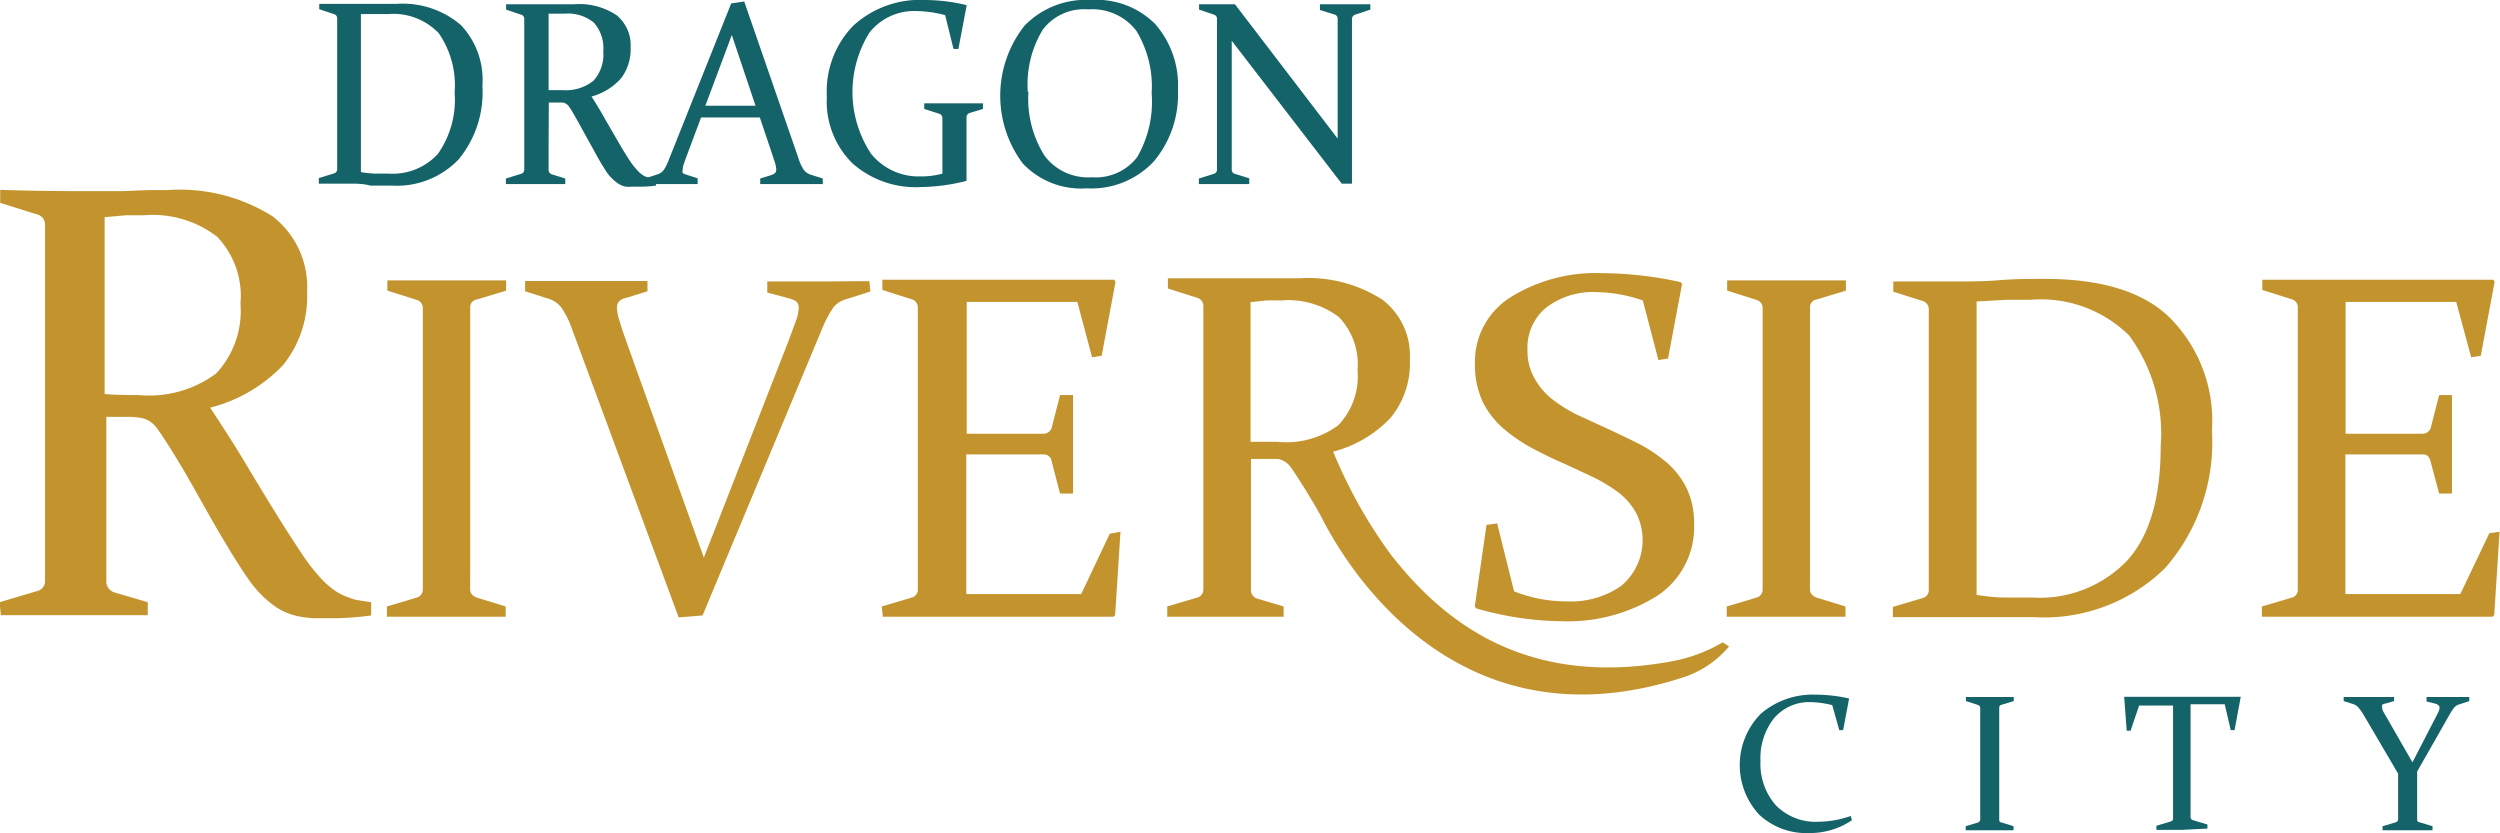
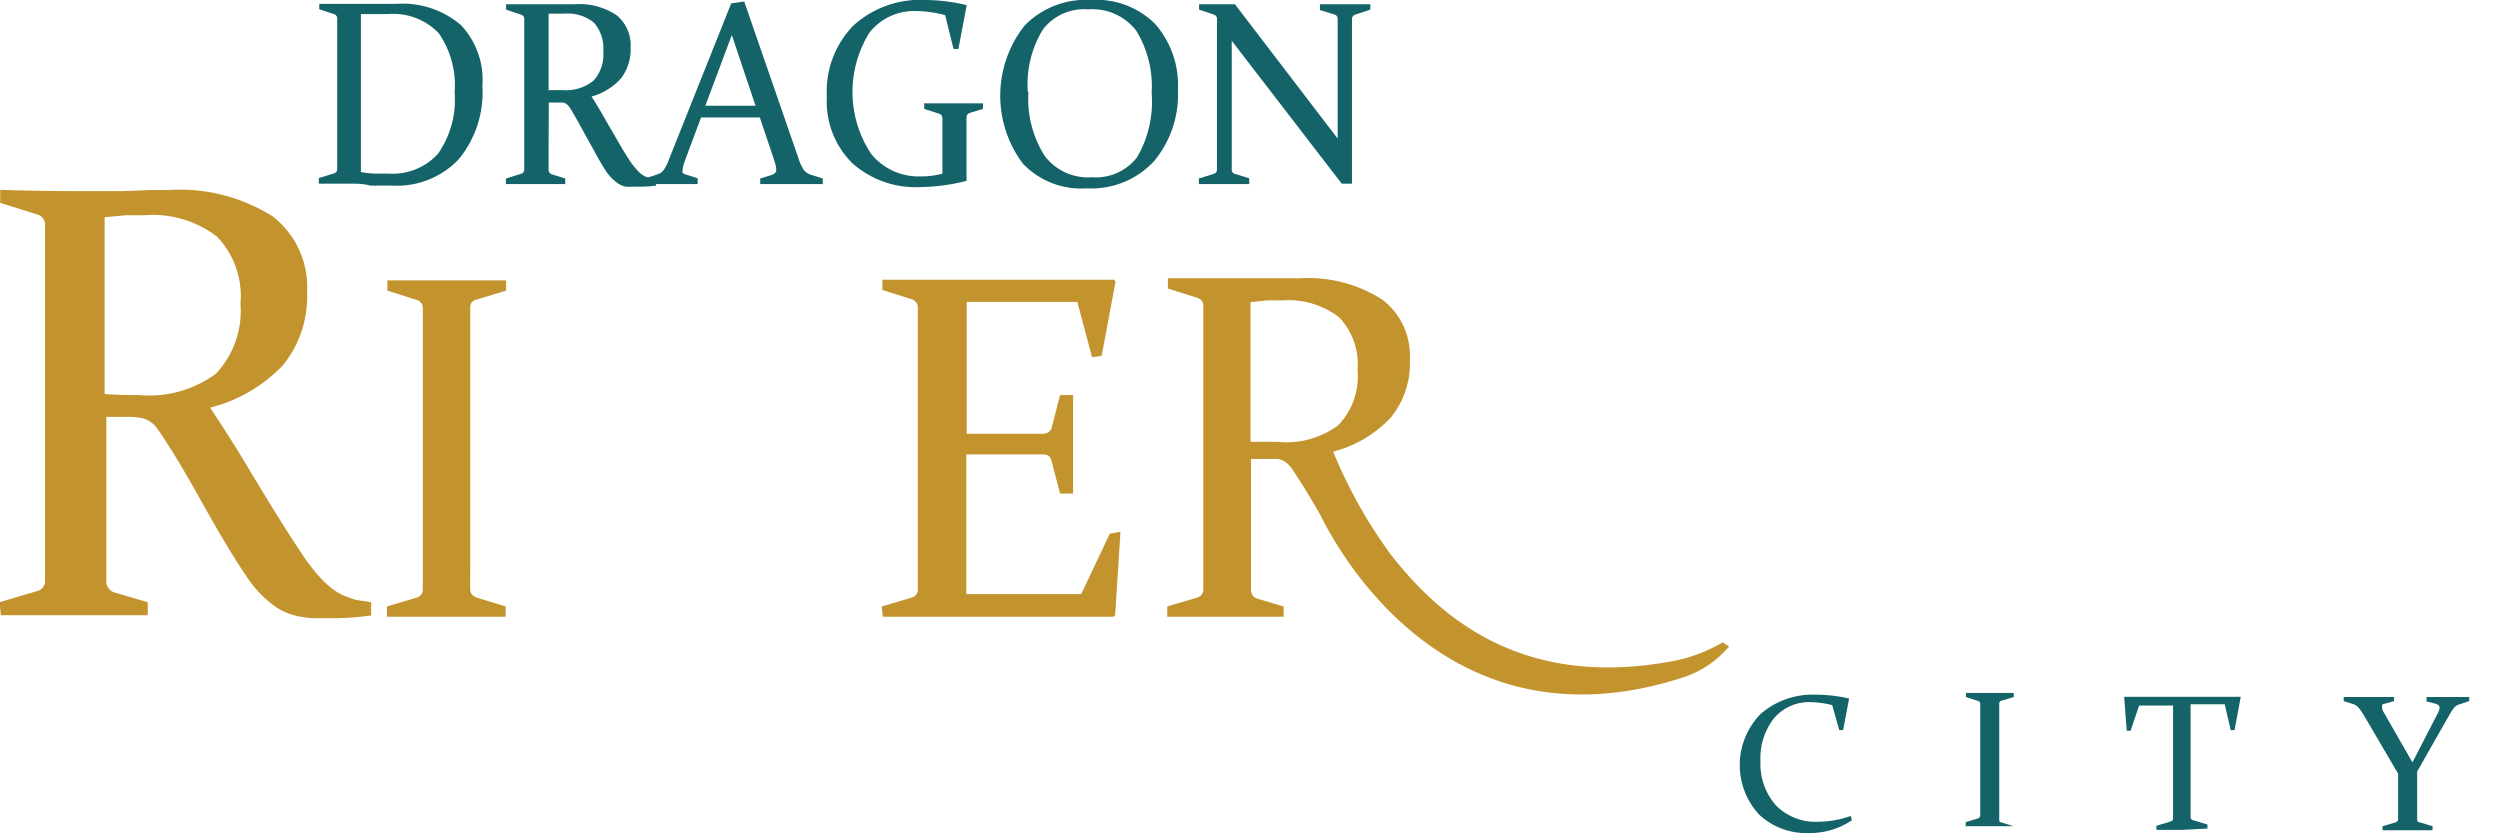
<svg xmlns="http://www.w3.org/2000/svg" id="Layer_2" data-name="Layer 2" viewBox="0 0 117.07 39.03">
  <defs>
    <style>.cls-1{fill:#136369;}.cls-2{fill:#c3942d;}</style>
  </defs>
  <path class="cls-1" d="M157.85,189.18c-.47,0-.94,0-1.42,0l0-.26.71-.22a.2.2,0,0,0,.15-.19c0-.16,0-.34,0-.54v-6.07c0-.17,0-.32,0-.45a.2.2,0,0,0-.13-.2l-.71-.24,0-.25,1.44,0c.38,0,.75,0,1.1,0s.72,0,1.1,0a4.19,4.19,0,0,1,3,1,3.74,3.74,0,0,1,1,2.84,4.92,4.92,0,0,1-1.12,3.45,4,4,0,0,1-3.14,1.22h-1C158.52,189.18,158.2,189.18,157.85,189.18Zm.55-.54a4.93,4.93,0,0,0,.66.07h.65a2.86,2.86,0,0,0,2.3-.93,4.4,4.4,0,0,0,.78-2.86,4.31,4.31,0,0,0-.74-2.78,2.94,2.94,0,0,0-2.38-.9h-.57l-.7,0Z" transform="translate(-141.5 -180.58)" />
  <path class="cls-1" d="M167.19,187.34c0,.24,0,.45,0,.64s0,.37,0,.53a.22.22,0,0,0,.14.23l.64.2,0,.26c-.46,0-.91,0-1.37,0s-.93,0-1.41,0l0-.26.71-.22a.2.2,0,0,0,.15-.19c0-.16,0-.34,0-.54v-6.07c0-.17,0-.32,0-.45a.2.2,0,0,0-.14-.2l-.71-.24v-.25l1.45,0H167l.52,0,.52,0h.33a3.16,3.16,0,0,1,2,.51,1.81,1.81,0,0,1,.66,1.51,2.24,2.24,0,0,1-.45,1.45,2.84,2.84,0,0,1-1.38.85c.25.39.47.76.67,1.12l.58,1c.17.3.33.56.48.79a3.41,3.41,0,0,0,.41.54,1.57,1.57,0,0,0,.19.18,1.06,1.06,0,0,0,.2.12l.23.08.26.08,0,.26a4.86,4.86,0,0,1-.7.05h-.41a1.53,1.53,0,0,1-.32,0,1.06,1.06,0,0,1-.25-.09,1.43,1.43,0,0,1-.22-.15,2.08,2.08,0,0,1-.47-.53c-.15-.24-.31-.5-.47-.8s-.34-.61-.52-.94-.36-.66-.56-1a2.33,2.33,0,0,0-.15-.23.4.4,0,0,0-.13-.13.36.36,0,0,0-.17-.07l-.25,0-.4,0Zm0-2.54c.24,0,.45,0,.65,0a2.06,2.06,0,0,0,1.45-.44,1.82,1.82,0,0,0,.46-1.38,1.8,1.8,0,0,0-.44-1.34,1.93,1.93,0,0,0-1.38-.42l-.34,0-.4,0Z" transform="translate(-141.5 -180.58)" />
  <path class="cls-1" d="M176.35,180.65l2.54,7.34a2.12,2.12,0,0,0,.26.56.7.7,0,0,0,.34.22l.54.17v.26c-.5,0-1,0-1.39,0s-1,0-1.54,0l0-.26.54-.17a.57.57,0,0,0,.16-.09.25.25,0,0,0,.05-.16,1.16,1.16,0,0,0-.06-.32l-.17-.52-.54-1.6h-2.75l-.6,1.6c-.08.22-.15.4-.19.53a.93.93,0,0,0-.07.31.25.25,0,0,0,0,.16.45.45,0,0,0,.17.08l.53.17v.27c-.54,0-1,0-1.33,0s-.72,0-1.15,0l0-.26.58-.19a.59.59,0,0,0,.32-.22,2.28,2.28,0,0,0,.23-.47l2.92-7.32Zm-1.82,4.88h2.35l-1.11-3.31Z" transform="translate(-141.5 -180.58)" />
  <path class="cls-1" d="M186.38,182.87l-.23,0-.39-1.58a5.31,5.31,0,0,0-1.31-.19,2.66,2.66,0,0,0-2.23,1,5.25,5.25,0,0,0,.07,5.68,2.86,2.86,0,0,0,2.34,1.06,3.56,3.56,0,0,0,1-.13v-2.15c0-.16,0-.31,0-.45a.21.21,0,0,0-.14-.2l-.71-.23v-.26l1.42,0,1.33,0,0,.26-.62.19a.21.21,0,0,0-.15.19c0,.16,0,.32,0,.49v2.45l0,.05a9.19,9.19,0,0,1-2.15.29,4.46,4.46,0,0,1-3.2-1.12,4.06,4.06,0,0,1-1.19-3.11,4.41,4.41,0,0,1,1.24-3.33,4.63,4.63,0,0,1,3.37-1.2,8.35,8.35,0,0,1,1.93.24l0,.05Z" transform="translate(-141.5 -180.58)" />
  <path class="cls-1" d="M196.66,184.8a4.86,4.86,0,0,1-1.13,3.34,4,4,0,0,1-3.14,1.26,3.76,3.76,0,0,1-3-1.17,5.3,5.3,0,0,1,.08-6.44,4,4,0,0,1,3.13-1.21,3.87,3.87,0,0,1,3,1.13A4.35,4.35,0,0,1,196.66,184.8Zm-7,.08a5,5,0,0,0,.76,3,2.54,2.54,0,0,0,2.21,1,2.44,2.44,0,0,0,2.12-.94,5.17,5.17,0,0,0,.68-3,5,5,0,0,0-.72-2.92,2.59,2.59,0,0,0-2.25-1,2.42,2.42,0,0,0-2.13.95A4.94,4.94,0,0,0,189.63,184.88Z" transform="translate(-141.5 -180.58)" />
  <path class="cls-1" d="M199.18,182.49v4.85c0,.47,0,.86,0,1.17a.2.2,0,0,0,.14.21l.68.21,0,.27c-.48,0-.87,0-1.18,0s-.69,0-1.18,0l0-.26.7-.22a.2.2,0,0,0,.15-.19c0-.32,0-.72,0-1.19v-4.87c0-.4,0-.73,0-1a.2.2,0,0,0-.13-.2l-.71-.24v-.25l1.16,0,.52,0,4.81,6.29v-4.63c0-.38,0-.72,0-1a.2.2,0,0,0-.15-.18l-.68-.21v-.27l1.19,0,1.17,0,0,.25-.72.24a.21.21,0,0,0-.14.2c0,.27,0,.6,0,1v6.71l-.48,0Z" transform="translate(-141.5 -180.58)" />
  <path class="cls-1" d="M227.81,214.77l-.18,0-.33-1.17a4.44,4.44,0,0,0-1-.14,2.15,2.15,0,0,0-1.73.76,3,3,0,0,0-.63,2,2.93,2.93,0,0,0,.72,2.07,2.6,2.6,0,0,0,2,.77,4.68,4.68,0,0,0,1.51-.27l.05.2a3.5,3.5,0,0,1-2,.6,3.23,3.23,0,0,1-2.35-.87,3.42,3.42,0,0,1,.09-4.72,3.72,3.72,0,0,1,2.57-.89,7.05,7.05,0,0,1,1.56.18l0,0Z" transform="translate(-141.5 -180.58)" />
-   <path class="cls-1" d="M235.12,218.08v.48c0,.15,0,.28,0,.4s.05.12.16.15l.51.16v.19l-1.12,0-1.12,0,0-.19.56-.17a.16.16,0,0,0,.12-.14v-.39c0-.15,0-.31,0-.49v-3.6c0-.16,0-.29,0-.41v-.33a.15.15,0,0,0-.11-.15l-.56-.18v-.19l1.12,0,1.12,0,0,.19-.56.17a.14.14,0,0,0-.12.14c0,.1,0,.21,0,.34v4Z" transform="translate(-141.5 -180.58)" />
+   <path class="cls-1" d="M235.12,218.08v.48c0,.15,0,.28,0,.4s.05.12.16.15l.51.16l-1.12,0-1.12,0,0-.19.56-.17a.16.16,0,0,0,.12-.14v-.39c0-.15,0-.31,0-.49v-3.6c0-.16,0-.29,0-.41v-.33a.15.15,0,0,0-.11-.15l-.56-.18v-.19l1.12,0,1.12,0,0,.19-.56.17a.14.14,0,0,0-.12.14c0,.1,0,.21,0,.34v4Z" transform="translate(-141.5 -180.58)" />
  <path class="cls-1" d="M243.7,219.44l-1.22,0,0-.19.66-.2a.14.14,0,0,0,.12-.14c0-.22,0-.51,0-.86v-4.43h-1.59l-.4,1.18-.18,0-.12-1.59,0,0,2.13,0h1.2l2.13,0,0,0-.29,1.56-.18,0-.28-1.21h-1.6v4.43c0,.35,0,.64,0,.86a.16.16,0,0,0,.12.14l.67.2v.19Z" transform="translate(-141.5 -180.58)" />
  <path class="cls-1" d="M254.47,216.28l1-1.94c.08-.14.14-.27.19-.37a.59.59,0,0,0,.08-.25c0-.09-.07-.15-.2-.19l-.41-.1v-.21l1,0,1,0v.19l-.45.15a.48.48,0,0,0-.25.15,2,2,0,0,0-.18.26l-1.56,2.74v1.84c0,.14,0,.28,0,.4s.05.12.16.15l.56.17v.19l-1.17,0-1.17,0,0-.19.61-.18a.16.16,0,0,0,.12-.14v-.4c0-.14,0-.31,0-.48v-1.26l-1.59-2.71a3,3,0,0,0-.27-.39.57.57,0,0,0-.28-.17l-.41-.13v-.19l1.11,0,1.25,0,0,.19-.42.12a.23.23,0,0,0-.14.06.21.21,0,0,0,0,.11.49.49,0,0,0,.07.23l.18.31Z" transform="translate(-141.5 -180.58)" />
  <path class="cls-2" d="M158.16,208.67c-.2-.06-.38-.13-.56-.2a2.82,2.82,0,0,1-.5-.29,4.51,4.51,0,0,1-.48-.42,8.91,8.91,0,0,1-1-1.27c-.36-.54-.76-1.16-1.2-1.87s-.91-1.48-1.41-2.32-1.07-1.72-1.67-2.63a7.1,7.1,0,0,0,3.42-2,5.1,5.1,0,0,0,1.12-3.42,4.17,4.17,0,0,0-1.63-3.55,8.17,8.17,0,0,0-4.9-1.22h-.82l-1.28.05-1.29,0-.88,0q-1.74,0-3.57-.06l0,.61,1.76.55a.49.49,0,0,1,.34.48c0,.31,0,.66,0,1.05s0,.82,0,1.3V205c0,.57,0,1.09,0,1.55s0,.89,0,1.27a.48.48,0,0,1-.38.44l-1.75.52.06.61c1.2,0,2.37,0,3.51,0s2.25,0,3.37,0l0-.61-1.57-.46a.54.54,0,0,1-.37-.56c0-.36,0-.78,0-1.23s0-1,0-1.53V200.1l1,0a3.24,3.24,0,0,1,.61.05,1.11,1.11,0,0,1,.42.16,1.2,1.2,0,0,1,.33.31c.1.13.22.31.37.54.49.75.95,1.53,1.39,2.31s.86,1.54,1.27,2.23.8,1.33,1.18,1.88a5.19,5.19,0,0,0,1.16,1.27,3,3,0,0,0,.55.35,3.21,3.21,0,0,0,.62.22,5.37,5.37,0,0,0,.79.11q.44,0,1,0a13.3,13.3,0,0,0,1.71-.13l0-.62ZM148,199.08c-.49,0-1,0-1.6-.05v-8.28l1-.09.85,0a4.94,4.94,0,0,1,3.41,1,4,4,0,0,1,1.1,3.14,4.28,4.28,0,0,1-1.14,3.27A5.26,5.26,0,0,1,148,199.08Z" transform="translate(-141.5 -180.58)" />
  <path class="cls-2" d="M163.52,195.81c0-.31,0-.59,0-.85a.35.35,0,0,1,.29-.35l1.39-.42,0-.48c-1,0-1.89,0-2.78,0s-1.82,0-2.78,0l0,.48,1.39.44a.39.39,0,0,1,.27.38c0,.25,0,.53,0,.83s0,.65,0,1V206c0,.44,0,.85,0,1.22s0,.71,0,1a.39.39,0,0,1-.31.35l-1.37.41,0,.48,2.78,0,2.78,0,0-.48-1.27-.39c-.25-.07-.38-.2-.39-.38s0-.64,0-1V195.81Z" transform="translate(-141.5 -180.58)" />
-   <path class="cls-2" d="M179.9,193.76c-.83,0-1.65,0-2.47,0l0,.52,1.05.28a1,1,0,0,1,.32.15.38.38,0,0,1,.1.3,1.86,1.86,0,0,1-.13.6l-.37,1-3.94,10.08-3.62-10.09c-.14-.4-.25-.72-.33-1a2.09,2.09,0,0,1-.12-.6.46.46,0,0,1,.1-.31.64.64,0,0,1,.33-.16l1-.31,0-.48c-1.08,0-2.12,0-3.13,0s-1.86,0-2.6,0l0,.48,1,.32a1.27,1.27,0,0,1,.69.43,4.19,4.19,0,0,1,.5,1l5,13.52,1.12-.09,5.6-13.43a5.35,5.35,0,0,1,.53-1,1.16,1.16,0,0,1,.6-.38l1.13-.36-.05-.48C181.52,193.74,180.73,193.76,179.9,193.76Z" transform="translate(-141.5 -180.58)" />
  <path class="cls-2" d="M192.13,208.4h-5.38c0-.81,0-1.63,0-2.46v-4.08h1l2.64,0a.36.36,0,0,1,.35.3l.4,1.53.61,0c0-1,0-1.8,0-2.29s0-1.27,0-2.32l-.61,0-.39,1.52a.4.4,0,0,1-.38.29l-2.6,0h-1v-6.17h5.18l.69,2.59.45-.07.65-3.47-.07-.09c-1.86,0-3.63,0-5.3,0H185.6c-.88,0-1.81,0-2.78,0l0,.48,1.39.44a.39.39,0,0,1,.27.38c0,.25,0,.53,0,.83s0,.65,0,1V206c0,.44,0,.85,0,1.22s0,.71,0,1a.39.39,0,0,1-.31.35l-1.38.41.05.48,2.78,0h2.67l5.36,0,.07-.08.25-3.9-.5.09Z" transform="translate(-141.5 -180.58)" />
-   <path class="cls-2" d="M217.44,208a4.13,4.13,0,0,1-2.61.74,6.6,6.6,0,0,1-2.43-.47l-.79-3.18-.5.07-.55,3.82.07.09a14.87,14.87,0,0,0,3.94.6,7.91,7.91,0,0,0,4.52-1.18,3.85,3.85,0,0,0,1.74-3.4,3.71,3.71,0,0,0-.35-1.65,3.87,3.87,0,0,0-.94-1.21,7.06,7.06,0,0,0-1.32-.88q-.74-.37-1.5-.72l-1.37-.63a6.78,6.78,0,0,1-1.18-.74,3.18,3.18,0,0,1-.83-1,2.53,2.53,0,0,1-.31-1.28,2.42,2.42,0,0,1,.88-2,3.6,3.6,0,0,1,2.36-.72,6.92,6.92,0,0,1,2.16.39l.73,2.79.45-.07.66-3.5-.08-.08a17.52,17.52,0,0,0-3.71-.42,7.54,7.54,0,0,0-4.21,1.11,3.55,3.55,0,0,0-1.7,3.14,4.05,4.05,0,0,0,.36,1.77,4,4,0,0,0,1,1.28,7.51,7.51,0,0,0,1.34.91c.49.26,1,.51,1.52.73l1.35.63a7.61,7.61,0,0,1,1.16.71,3.14,3.14,0,0,1,.81.94,2.79,2.79,0,0,1-.63,3.37Z" transform="translate(-141.5 -180.58)" />
-   <path class="cls-2" d="M226.26,195.81c0-.31,0-.59,0-.85a.35.35,0,0,1,.29-.35l1.39-.42,0-.48c-1,0-1.89,0-2.78,0s-1.82,0-2.78,0l0,.48,1.39.44a.39.39,0,0,1,.27.38c0,.25,0,.53,0,.83s0,.65,0,1V206c0,.44,0,.85,0,1.22s0,.71,0,1a.39.39,0,0,1-.31.35l-1.37.41,0,.48,2.78,0,2.78,0,0-.48-1.27-.39c-.25-.07-.38-.2-.39-.38s0-.64,0-1V195.81Z" transform="translate(-141.5 -180.58)" />
-   <path class="cls-2" d="M237.27,193.64c-.73,0-1.44,0-2.14.06s-1.41.06-2.16.06c-.91,0-1.85,0-2.81,0l0,.48,1.39.44a.39.39,0,0,1,.27.38c0,.25,0,.53,0,.83v11.35c0,.37,0,.71,0,1a.38.38,0,0,1-.3.35l-1.38.41,0,.48,2.78,0c.69,0,1.32,0,1.88,0s1.22,0,1.94,0a8.1,8.1,0,0,0,6.15-2.3,8.94,8.94,0,0,0,2.19-6.44,6.83,6.83,0,0,0-2-5.31C241.85,194.24,239.89,193.64,237.27,193.64Zm3.86,13.17a5.67,5.67,0,0,1-4.5,1.75c-.43,0-.85,0-1.28,0s-.85-.06-1.29-.12V194.7l1.38-.08,1.12,0a5.87,5.87,0,0,1,4.65,1.68,7.77,7.77,0,0,1,1.47,5.19C242.68,203.87,242.17,205.65,241.13,206.81Z" transform="translate(-141.5 -180.58)" />
-   <path class="cls-2" d="M258.07,205.55l-1.36,2.85h-5.38q0-1.22,0-2.46v-4.08h1l2.64,0c.17,0,.28.1.34.3l.41,1.53.6,0c0-1,0-1.8,0-2.29s0-1.27,0-2.32l-.6,0-.39,1.52a.4.4,0,0,1-.39.29l-2.6,0h-1v-6.17h5.18l.7,2.59.45-.07.65-3.47-.07-.09c-1.86,0-3.63,0-5.3,0h-2.73c-.89,0-1.81,0-2.78,0l0,.48,1.39.44a.37.37,0,0,1,.27.38c0,.25,0,.53,0,.83s0,.65,0,1V206c0,.44,0,.85,0,1.22s0,.71,0,1a.37.37,0,0,1-.3.35l-1.38.41,0,.48,2.78,0h2.66l5.36,0,.08-.08.25-3.9Z" transform="translate(-141.5 -180.58)" />
  <path class="cls-2" d="M222.17,210.66a7.23,7.23,0,0,1-2.4.89c-7.05,1.3-10.88-2.11-13.14-5a22.73,22.73,0,0,1-2.7-4.82,5.62,5.62,0,0,0,2.7-1.6,4,4,0,0,0,.89-2.71,3.29,3.29,0,0,0-1.29-2.81,6.45,6.45,0,0,0-3.87-1h-.65l-1,0-1,0-.69,0c-.92,0-1.86,0-2.83,0l0,.48,1.39.44a.39.39,0,0,1,.27.38c0,.25,0,.53,0,.83s0,.65,0,1V206c0,.44,0,.85,0,1.22s0,.71,0,1a.39.39,0,0,1-.31.35l-1.38.41,0,.48,2.78,0q1.34,0,2.67,0l0-.48-1.24-.37a.42.42,0,0,1-.29-.44c0-.29,0-.61,0-1v-5.1l.78,0,.48,0a1,1,0,0,1,.33.13,1,1,0,0,1,.26.24c.08.11.18.25.29.43q.59.9,1.11,1.83c.34.63,5.43,11.47,17.14,7.55a4.73,4.73,0,0,0,2-1.4Zm-20.85-9.39c-.39,0-.81,0-1.26,0v-6.55c.27,0,.53-.06.77-.07s.46,0,.67,0a3.92,3.92,0,0,1,2.7.78,3.19,3.19,0,0,1,.87,2.49,3.29,3.29,0,0,1-.91,2.58A4.1,4.1,0,0,1,201.32,201.27Z" transform="translate(-141.5 -180.58)" />
</svg>